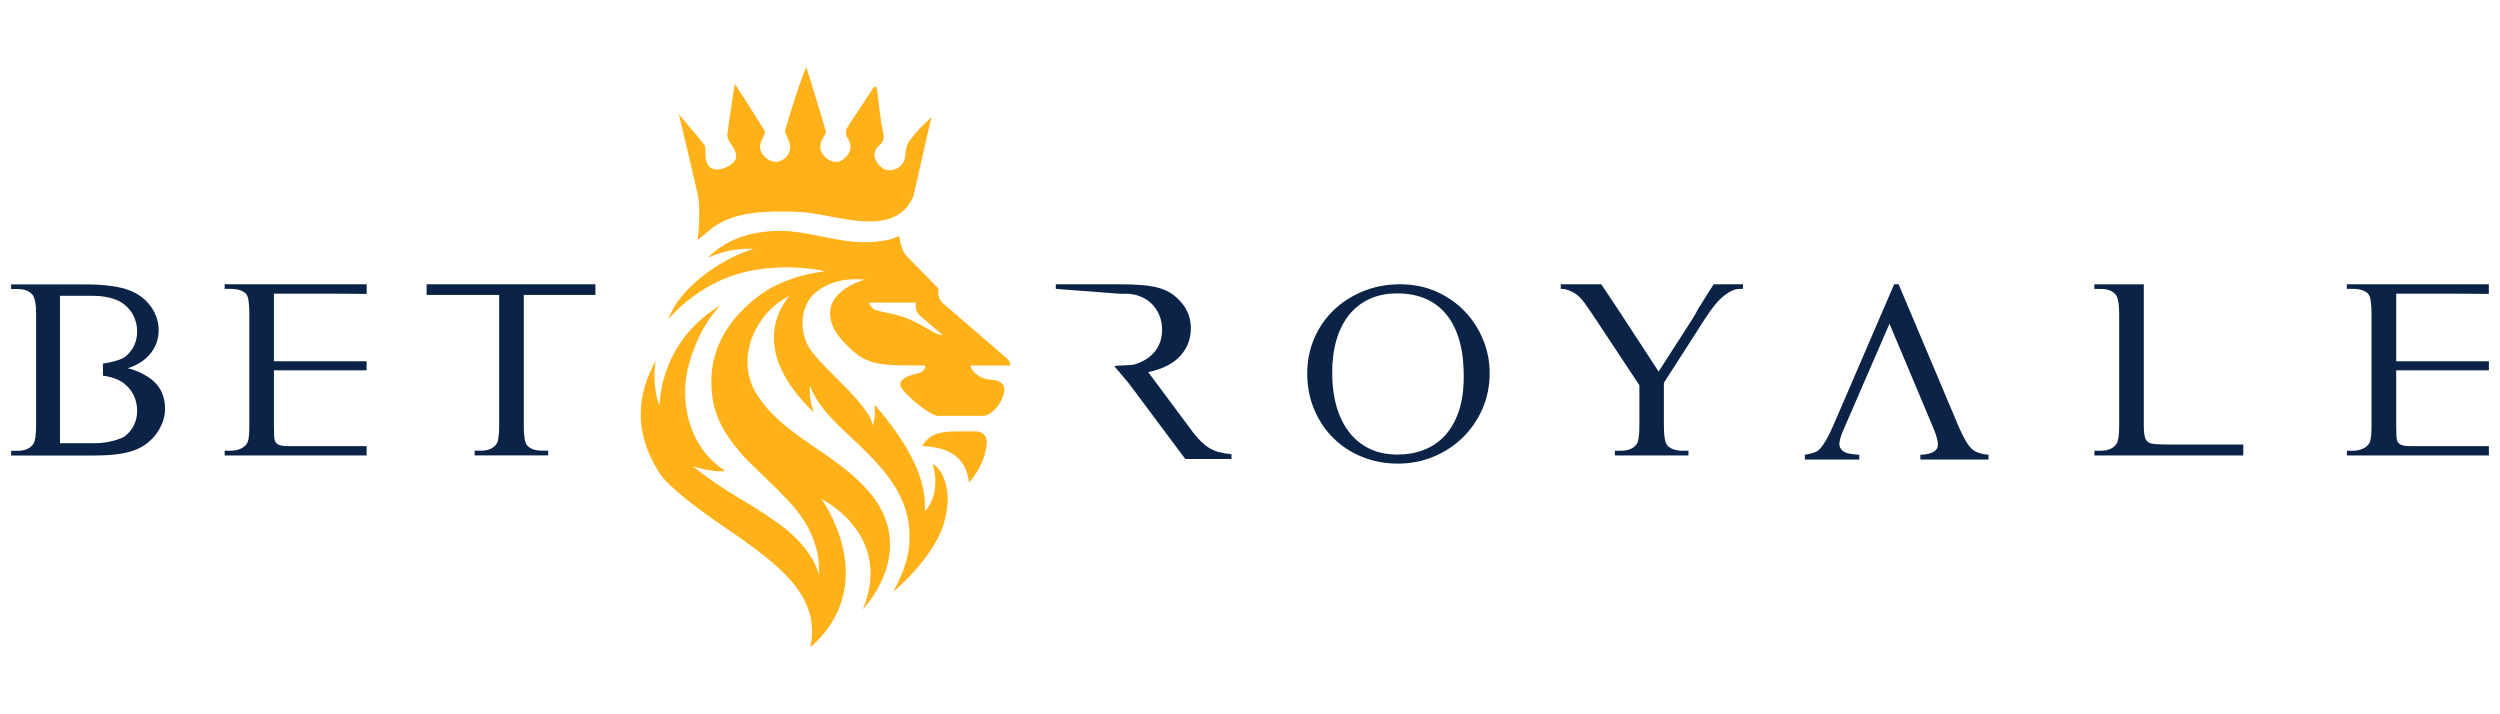
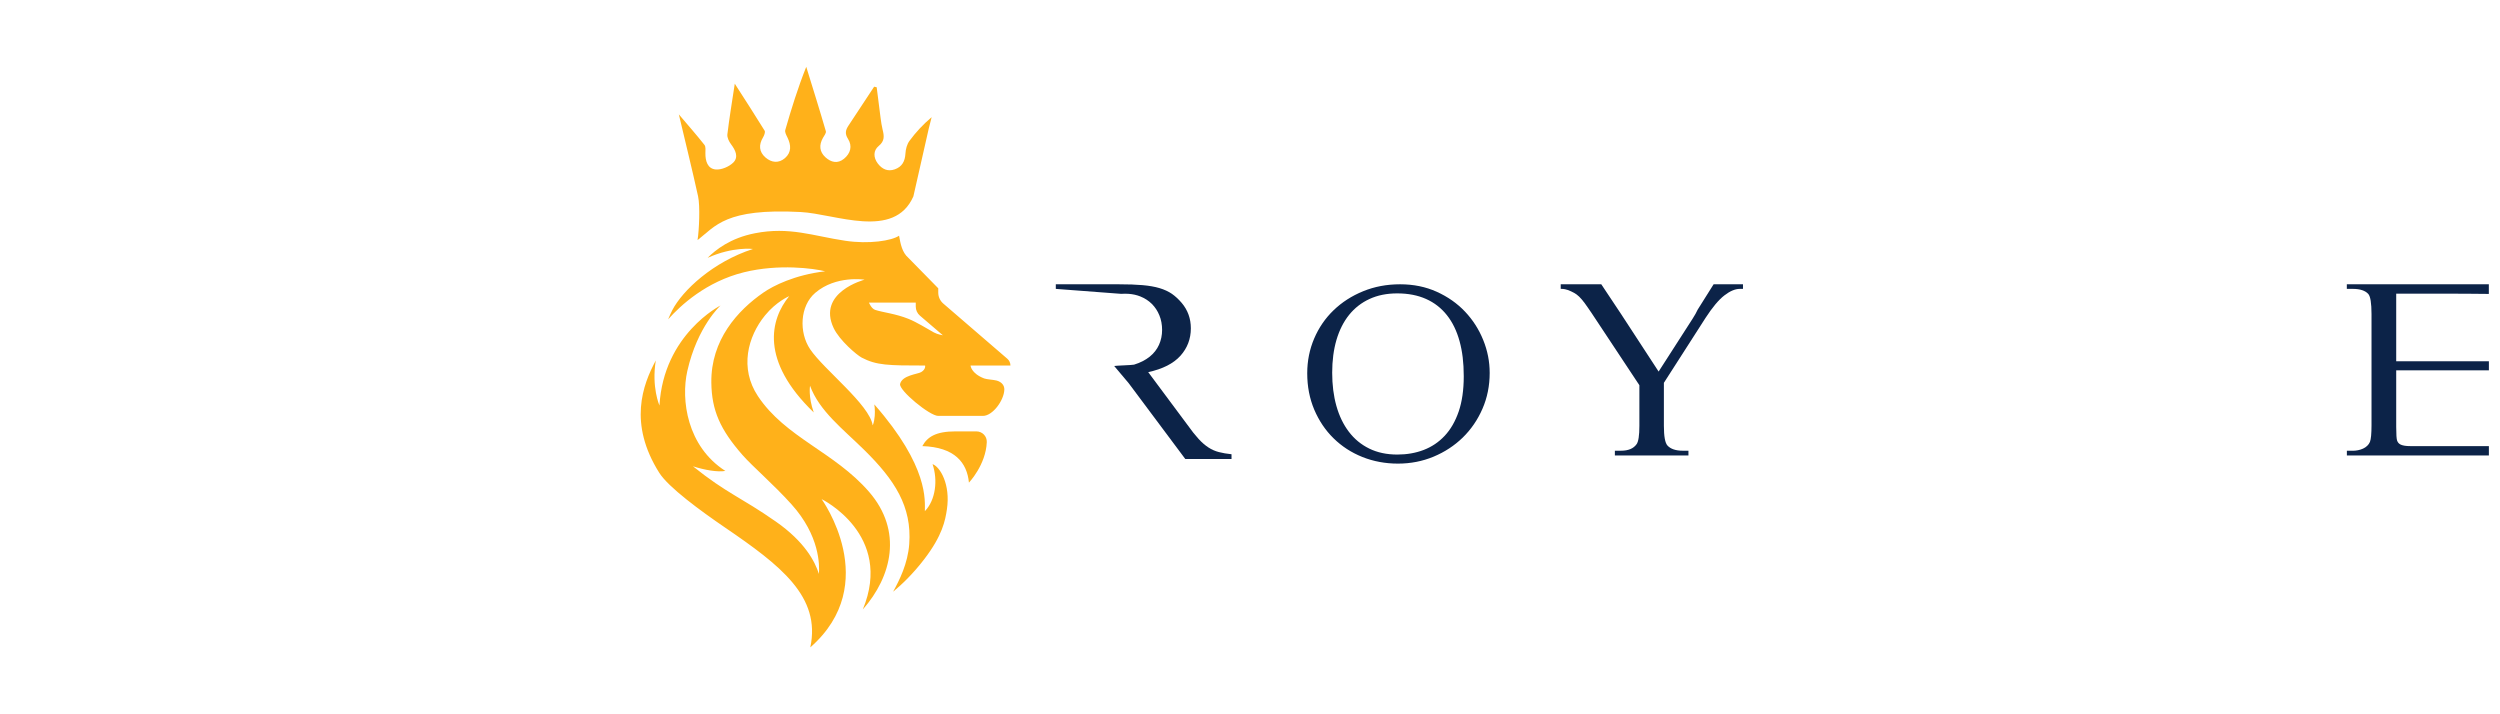
<svg xmlns="http://www.w3.org/2000/svg" id="betroyale" width="560" height="160" viewBox="0 0 560 160">
  <defs>
    <style>
      .cls-1 {
        fill: #0c2348;
        fill-rule: evenodd;
      }

      .cls-1, .cls-2 {
        stroke-width: 0px;
      }

      .cls-2 {
        fill: #ffb11a;
      }
    </style>
  </defs>
-   <path class="cls-1" d="M423.25,72.5l-10.26,23.66c-.64,1.44-.97,2.54-.97,3.32,0,.62.28,1.14.83,1.57.55.46,1.76.73,3.63.82v1.06h-12.19v-1.06c1.64-.27,2.68-.64,3.14-1.1.97-.91,2.05-2.75,3.25-5.51l13.61-31.58h1l13.47,31.92c1.08,2.51,2.07,4.17,2.97,5,.85.73,2.08,1.15,3.7,1.27v1.06h-15.27v-1.06c.76-.02,1.39-.1,1.9-.24.51-.14.91-.31,1.21-.51.3-.21.51-.44.64-.7.13-.26.19-.55.19-.87,0-.84-.38-2.16-1.14-3.93l-9.71-23.11h0Z" />
-   <path class="cls-1" d="M502.51,102.02h-33.37v-1.06h1.45c1.64,0,2.81-.52,3.52-1.57.39-.59.59-1.98.59-4.17v-24.76c0-2.39-.27-3.89-.8-4.48-.71-.84-1.82-1.26-3.32-1.26h-1.45v-1.03h11.08v31.51c0,1.32.1,2.28.29,2.87.2.59.59,1,1.19,1.23.51.18,2.01.27,4.49.27h16.32v2.45h0Z" />
  <path class="cls-1" d="M313.63,63.68c3,0,5.74.56,8.21,1.68,2.47,1.12,4.58,2.6,6.33,4.45,1.75,1.85,3.11,3.97,4.07,6.35.97,2.39,1.45,4.84,1.45,7.38,0,2.87-.54,5.55-1.62,8.03-1.08,2.48-2.55,4.62-4.41,6.44-1.86,1.81-4.04,3.24-6.53,4.28-2.49,1.04-5.16,1.56-7.99,1.56s-5.51-.5-7.98-1.49c-2.47-.99-4.62-2.39-6.44-4.18-1.83-1.79-3.26-3.93-4.32-6.4-1.05-2.48-1.58-5.2-1.58-8.17,0-2.76.52-5.36,1.56-7.79,1.04-2.43,2.49-4.54,4.35-6.33,1.86-1.79,4.06-3.21,6.61-4.25,2.54-1.04,5.3-1.56,8.28-1.56h0ZM312.95,65.72c-2.32,0-4.38.42-6.18,1.25-1.8.83-3.33,2.02-4.57,3.56-1.24,1.54-2.18,3.41-2.83,5.6-.64,2.19-.96,4.65-.96,7.36s.31,5.19.94,7.43c.63,2.24,1.56,4.17,2.79,5.79,1.23,1.62,2.75,2.88,4.57,3.77,1.81.89,3.91,1.34,6.29,1.34,2.13,0,4.1-.34,5.9-1.03,1.8-.69,3.37-1.74,4.71-3.17s2.38-3.24,3.14-5.45c.75-2.2,1.13-4.83,1.13-7.89s-.31-5.56-.94-7.86c-.63-2.29-1.57-4.23-2.83-5.82-1.26-1.59-2.81-2.8-4.67-3.63-1.86-.83-4.01-1.25-6.47-1.25h0Z" />
  <path class="cls-1" d="M249.58,81.98c.41-.09,4.07-.19,4.45-.3,1.4-.43,2.56-1.03,3.5-1.78.93-.75,1.63-1.64,2.09-2.67.46-1.03.69-2.14.69-3.32s-.2-2.28-.61-3.27c-.4-.99-.97-1.85-1.69-2.57-.73-.72-1.6-1.28-2.61-1.68-.78-.31-1.64-.5-2.56-.57-.27-.02-.55-.03-.83-.03s-.57,0-.88.03l-14.63-1.11v-1.03h14.1c2.1,0,3.88.06,5.34.19,1.46.13,2.73.35,3.8.67,1.07.32,1.99.75,2.77,1.28.77.54,1.5,1.22,2.2,2.04,1.36,1.62,2.04,3.51,2.04,5.68,0,2.37-.78,4.42-2.34,6.16-1.56,1.73-3.96,2.95-7.21,3.66l8.79,11.81c.92,1.3,1.76,2.35,2.5,3.16.75.81,1.49,1.45,2.21,1.91.72.47,1.5.81,2.31,1.02.82.22,1.77.38,2.85.49v1.06h-10.36l-12.68-16.98-3.26-3.87h0Z" />
  <path class="cls-1" d="M371.61,83.13l1.34-2.08-1.34,2.08ZM383.86,63.68h6.57v1.03h-.73c-1.03,0-2.19.49-3.45,1.47-1.27.98-2.67,2.66-4.21,5.03l-9.33,14.54v9.64c0,2.35.27,3.82.8,4.41.71.77,1.86,1.16,3.42,1.16h1.28v1.06h-16.48v-1.06h1.38c1.64,0,2.8-.49,3.49-1.47.41-.57.62-1.94.62-4.1v-9.1l-10.64-16.07c-.64-.96-1.19-1.73-1.62-2.33-.44-.59-.85-1.07-1.23-1.44-.38-.36-.76-.65-1.14-.85-.38-.21-.82-.41-1.33-.62-.18-.07-.41-.13-.69-.19-.27-.06-.6-.09-.97-.09v-1.03h9.08l4.65,6.99.12.19,8.08,12.38.07-.11,1.34-2.08,6.19-9.63c.49-.76.88-1.45,1.15-2.05l3.57-5.68h0Z" />
-   <path class="cls-1" d="M13.43,99.27h8.14c2.44,0,5.6-.9,6.48-1.62.89-.72,1.55-1.56,2-2.52.45-.97.67-2.01.67-3.12,0-1.21-.25-2.34-.74-3.39-.49-1.06-1.24-1.98-2.24-2.76-.78-.61-2.3-1.4-4.68-1.71v-2.72c2.1-.25,4.28-.95,4.99-1.52.89-.72,1.55-1.56,2-2.52.45-.97.67-2.01.67-3.12,0-1.21-.25-2.34-.74-3.39-.49-1.06-1.24-1.98-2.24-2.76-1-.78-3.22-1.86-6.93-1.86h-7.38v33.05h0ZM28.56,82.48c1.59.34,2.54.81,3.66,1.4,1.12.59,2.03,1.28,2.73,2.05.7.77,1.22,1.64,1.54,2.6.32.96.48,1.96.48,3.01,0,.96-.16,1.9-.48,2.84-.32.93-.78,1.82-1.37,2.65-.59.83-1.3,1.58-2.14,2.24-.84.66-1.79,1.18-2.85,1.57-2.14.8-4.99,1.2-9.34,1.2H2.49v-1.06h1.45c1.63,0,2.8-.5,3.49-1.5.44-.64.66-2.04.66-4.21v-24.79c0-2.33-.28-3.82-.83-4.48-.71-.84-1.82-1.26-3.32-1.26h-1.45v-1.03h16.75c1.89,0,3.56.09,5.02.26,1.46.17,2.75.43,3.87.77,1.12.34,2.09.78,2.92,1.32.83.54,1.57,1.18,2.21,1.93,1.52,1.78,2.28,3.77,2.28,5.96,0,1.94-.59,3.66-1.77,5.17-1.18,1.51-2.92,2.64-5.21,3.39h0Z" />
-   <path class="cls-1" d="M61.36,65.79v15.14h20.76v2.03h-20.76v12.65c0,1.71.07,2.75.21,3.11.07.18.17.35.29.5.13.15.3.27.52.38.22.1.5.18.85.24.35.06.79.09,1.35.09h17.55v2.1h-31.81v-1.06h1.35c.37,0,.75-.04,1.16-.12.4-.08.78-.2,1.12-.36.35-.16.66-.36.93-.62.28-.25.48-.55.62-.89.23-.59.35-1.83.35-3.73v-24.89c0-1.21-.06-2.19-.17-2.96-.12-.76-.3-1.28-.55-1.56-.69-.75-1.84-1.13-3.45-1.13h-1.35v-1.03h31.81v2.16c-.59-.04-9.39-.06-10.12-.06h-10.64,0Z" />
-   <path class="cls-1" d="M133.37,63.68v2.38h-16.04v29.32c0,2.37.25,3.84.76,4.41.71.78,1.83,1.16,3.35,1.16h1.35v1.06h-16.47v-1.06h1.38c1.64,0,2.8-.49,3.49-1.47.41-.57.62-1.94.62-4.1v-29.32h-16.25v-2.38h37.81Z" />
  <path class="cls-1" d="M536.75,65.79v15.14h20.76v2.03h-20.76v12.65c0,1.71.07,2.75.21,3.11.07.18.17.35.29.5.13.15.3.27.52.38.22.1.5.18.85.24.35.06.79.09,1.34.09h17.55v2.1h-31.81v-1.06h1.35c.37,0,.75-.04,1.15-.12.4-.08.78-.2,1.12-.36.35-.16.66-.36.93-.62.27-.25.48-.55.62-.89.23-.59.35-1.83.35-3.73v-24.89c0-1.21-.06-2.19-.18-2.96-.12-.76-.3-1.28-.55-1.56-.69-.75-1.84-1.13-3.45-1.13h-1.35v-1.03h31.81v2.16c-.59-.04-9.39-.06-10.12-.06h-10.64,0Z" />
  <path class="cls-2" d="M218.72,96.63h-4.69c-4.43,0-6.31,1.25-7.43,3.3,7.27.23,10.02,3.72,10.44,8.18,0,0,3.79-3.96,4-9.07.06-1.31-1-2.41-2.33-2.41Z" />
-   <path class="cls-2" d="M223.22,85.24c-.69-.19-2.16-.24-2.77-.47-2.94-1.13-3.05-2.89-3.05-2.89h8.94c0-.58-.25-1.14-.7-1.52l-14.34-12.36c-.72-.62-1.13-1.51-1.13-2.46v-.96l-6.69-6.82c-1.43-1.23-1.76-3.15-2.09-4.96-1.66,1.13-6.72,1.93-12.06,1.13-7.23-1.08-12.45-3.2-20.23-1.68-5.52,1.08-8.82,3.73-10.6,5.51,5.7-2.57,10.17-1.99,10.17-1.99-8.97,2.89-15.77,9.29-18.06,13.68-.36.69-.66,1.4-.95,2.08,2.8-3.14,8.54-8.45,16.98-10.54,7.85-1.94,15.7-.85,18.2-.22-6.86.8-11.66,3.27-13.78,4.73-5.84,4.02-11.85,10.67-11.72,20.22.08,6.22,2,10.52,6.98,16.2,2.32,2.64,6.84,6.46,10.97,11.04,6.37,7.06,6.29,13.67,6.15,15.6-.89-2.79-3.17-7.2-9.64-11.72-7.82-5.47-10.96-6.27-18.58-12.39,2.66.85,5.53,1.34,7.26,1.04-8.59-5.5-9.98-15.93-8.52-22.39,2.26-9.99,7.44-14.67,7.44-14.67,0,0-12.77,6.43-13.68,22.41,0,0-1.81-4.1-.82-10.1-2.94,5.46-6.19,14.12.77,25.16,2.07,3.28,9.29,8.55,14.71,12.25,12.5,8.53,21.54,15.48,19.13,26.86,16.27-14.27,2.53-33.21,2.53-33.21,0,0,16.19,7.91,9.23,24.72,6.51-7.39,9-17.59,1.38-26.37-7.76-8.94-18.71-12.13-24.88-21.42-4.15-6.25-2.28-13.33,1.59-18.07,2.55-3.13,5.42-4.32,5.42-4.32-4.24,5.2-6.58,14.41,5.5,26.05-1.26-3.57-.83-5.98-.83-5.98,2.07,5.66,7.39,9.7,12.1,14.34,6.89,6.77,10.73,12.72,10.12,21.11-.32,4.39-2.21,8.13-3.62,10.69,1.8-1.49,4.37-3.87,6.98-7.29,4.08-5.32,4.71-8.68,5.08-11.19.83-5.54-1.53-9.53-3.22-10.1,1.22,3.59.69,8.05-1.72,10.53-.03-2.28.98-9.89-11.32-23.91,0,0,.2,1.28.09,2.57-.14,1.6-.46,2.12-.46,2.12-.68-4.64-10.91-12.46-14.01-17.05-2.54-3.77-2.3-9.69,1.14-12.63,4.65-3.98,11.05-2.95,11.05-2.95,0,0-10.72,2.8-6.92,10.84,1.31,2.76,5.18,6.04,6.29,6.62,3.32,1.73,5.91,1.77,14.19,1.77,0,0,.21.83-.88,1.47-.79.47-4.25.7-4.72,2.65-.34,1.4,6.63,7.16,8.53,7.16h10.02c2.18,0,4.72-3.46,4.8-5.88.03-.92-.56-1.72-1.76-2.05h0ZM209.2,74.47c-1.5-.83-3.84-2.3-5.71-3.05-2.89-1.16-5.73-1.44-7.44-2-.88-.29-1.4-1.63-1.4-1.63h10.48v.89c0,.78.34,1.52.94,2.03l5.13,4.39s-1.16-.17-2-.63Z" />
+   <path class="cls-2" d="M223.22,85.24c-.69-.19-2.16-.24-2.77-.47-2.94-1.13-3.05-2.89-3.05-2.89h8.94c0-.58-.25-1.14-.7-1.52l-14.34-12.36c-.72-.62-1.13-1.51-1.13-2.46v-.96l-6.69-6.82c-1.43-1.23-1.76-3.15-2.09-4.96-1.66,1.13-6.72,1.93-12.06,1.13-7.23-1.08-12.45-3.2-20.23-1.68-5.52,1.08-8.82,3.73-10.6,5.51,5.7-2.57,10.17-1.99,10.17-1.99-8.97,2.89-15.77,9.29-18.06,13.68-.36.69-.66,1.4-.95,2.08,2.8-3.14,8.54-8.45,16.98-10.54,7.85-1.94,15.7-.85,18.2-.22-6.86.8-11.66,3.27-13.78,4.73-5.84,4.02-11.85,10.67-11.72,20.22.08,6.22,2,10.52,6.98,16.2,2.32,2.64,6.84,6.46,10.97,11.04,6.37,7.06,6.29,13.67,6.15,15.6-.89-2.79-3.17-7.2-9.64-11.72-7.82-5.47-10.96-6.27-18.58-12.39,2.66.85,5.53,1.34,7.26,1.04-8.59-5.5-9.98-15.93-8.52-22.39,2.26-9.99,7.44-14.67,7.44-14.67,0,0-12.77,6.43-13.68,22.41,0,0-1.81-4.1-.82-10.1-2.94,5.46-6.19,14.12.77,25.16,2.07,3.28,9.29,8.55,14.71,12.25,12.5,8.53,21.54,15.48,19.13,26.86,16.27-14.27,2.53-33.21,2.53-33.21,0,0,16.19,7.91,9.23,24.72,6.51-7.39,9-17.59,1.38-26.37-7.76-8.94-18.71-12.13-24.88-21.42-4.15-6.25-2.28-13.33,1.59-18.07,2.55-3.13,5.42-4.32,5.42-4.32-4.24,5.2-6.58,14.41,5.5,26.05-1.26-3.57-.83-5.98-.83-5.98,2.07,5.66,7.39,9.7,12.1,14.34,6.89,6.77,10.73,12.72,10.12,21.11-.32,4.39-2.21,8.13-3.62,10.69,1.8-1.49,4.37-3.87,6.98-7.29,4.08-5.32,4.71-8.68,5.08-11.19.83-5.54-1.53-9.53-3.22-10.1,1.22,3.59.69,8.05-1.72,10.53-.03-2.28.98-9.89-11.32-23.91,0,0,.2,1.28.09,2.57-.14,1.6-.46,2.12-.46,2.12-.68-4.64-10.91-12.46-14.01-17.05-2.54-3.77-2.3-9.69,1.14-12.63,4.65-3.98,11.05-2.95,11.05-2.95,0,0-10.72,2.8-6.92,10.84,1.31,2.76,5.18,6.04,6.29,6.62,3.32,1.73,5.91,1.77,14.19,1.77,0,0,.21.83-.88,1.47-.79.47-4.25.7-4.72,2.65-.34,1.4,6.63,7.16,8.53,7.16h10.02c2.18,0,4.72-3.46,4.8-5.88.03-.92-.56-1.72-1.76-2.05h0M209.2,74.47c-1.5-.83-3.84-2.3-5.71-3.05-2.89-1.16-5.73-1.44-7.44-2-.88-.29-1.4-1.63-1.4-1.63h10.48v.89c0,.78.34,1.52.94,2.03l5.13,4.39s-1.16-.17-2-.63Z" />
  <path class="cls-2" d="M208.69,26.24c-.22.85-.45,1.7-.65,2.56l-3.44,15.18c-4.3,9.8-17.48,3.91-25.28,3.51-16.85-.88-19.01,3.15-23.07,6.29.35-2.13.6-7.62.12-9.8-1.32-6.02-2.81-12-4.31-18.36,2.05,2.42,3.96,4.58,5.74,6.84.32.41.22,1.21.21,1.83-.03,1.76.48,3.51,2.31,3.67,1.28.11,2.97-.61,3.92-1.53,1.26-1.24.52-2.78-.49-4.12-.46-.61-.9-1.5-.82-2.21.42-3.53,1.01-7.04,1.66-11.35,2.44,3.81,4.61,7.15,6.69,10.53.19.31-.1,1.05-.35,1.48-1.02,1.68-.92,3.25.54,4.52,1.34,1.16,2.95,1.36,4.37.13,1.48-1.29,1.37-2.91.57-4.57-.26-.54-.65-1.22-.51-1.71,1.36-4.73,2.82-9.44,4.7-14.16,1.48,4.8,2.99,9.59,4.39,14.42.12.4-.38,1.02-.65,1.5-.91,1.61-.79,3.11.57,4.35,1.25,1.13,2.71,1.49,4.14.33,1.48-1.21,1.93-2.85.9-4.47-.74-1.16-.54-1.98.11-2.96,1.93-2.9,3.83-5.81,5.75-8.72.19.04.38.09.57.13.29,2.31.58,4.62.88,6.93.12.86.24,1.73.45,2.58.34,1.37.5,2.51-.87,3.63-1.24,1.01-1.24,2.58-.21,3.94.97,1.27,2.23,1.86,3.81,1.3,1.63-.58,2.28-1.8,2.38-3.53.05-.97.34-2.08.9-2.84,1.41-1.92,3.04-3.68,4.98-5.32Z" />
</svg>